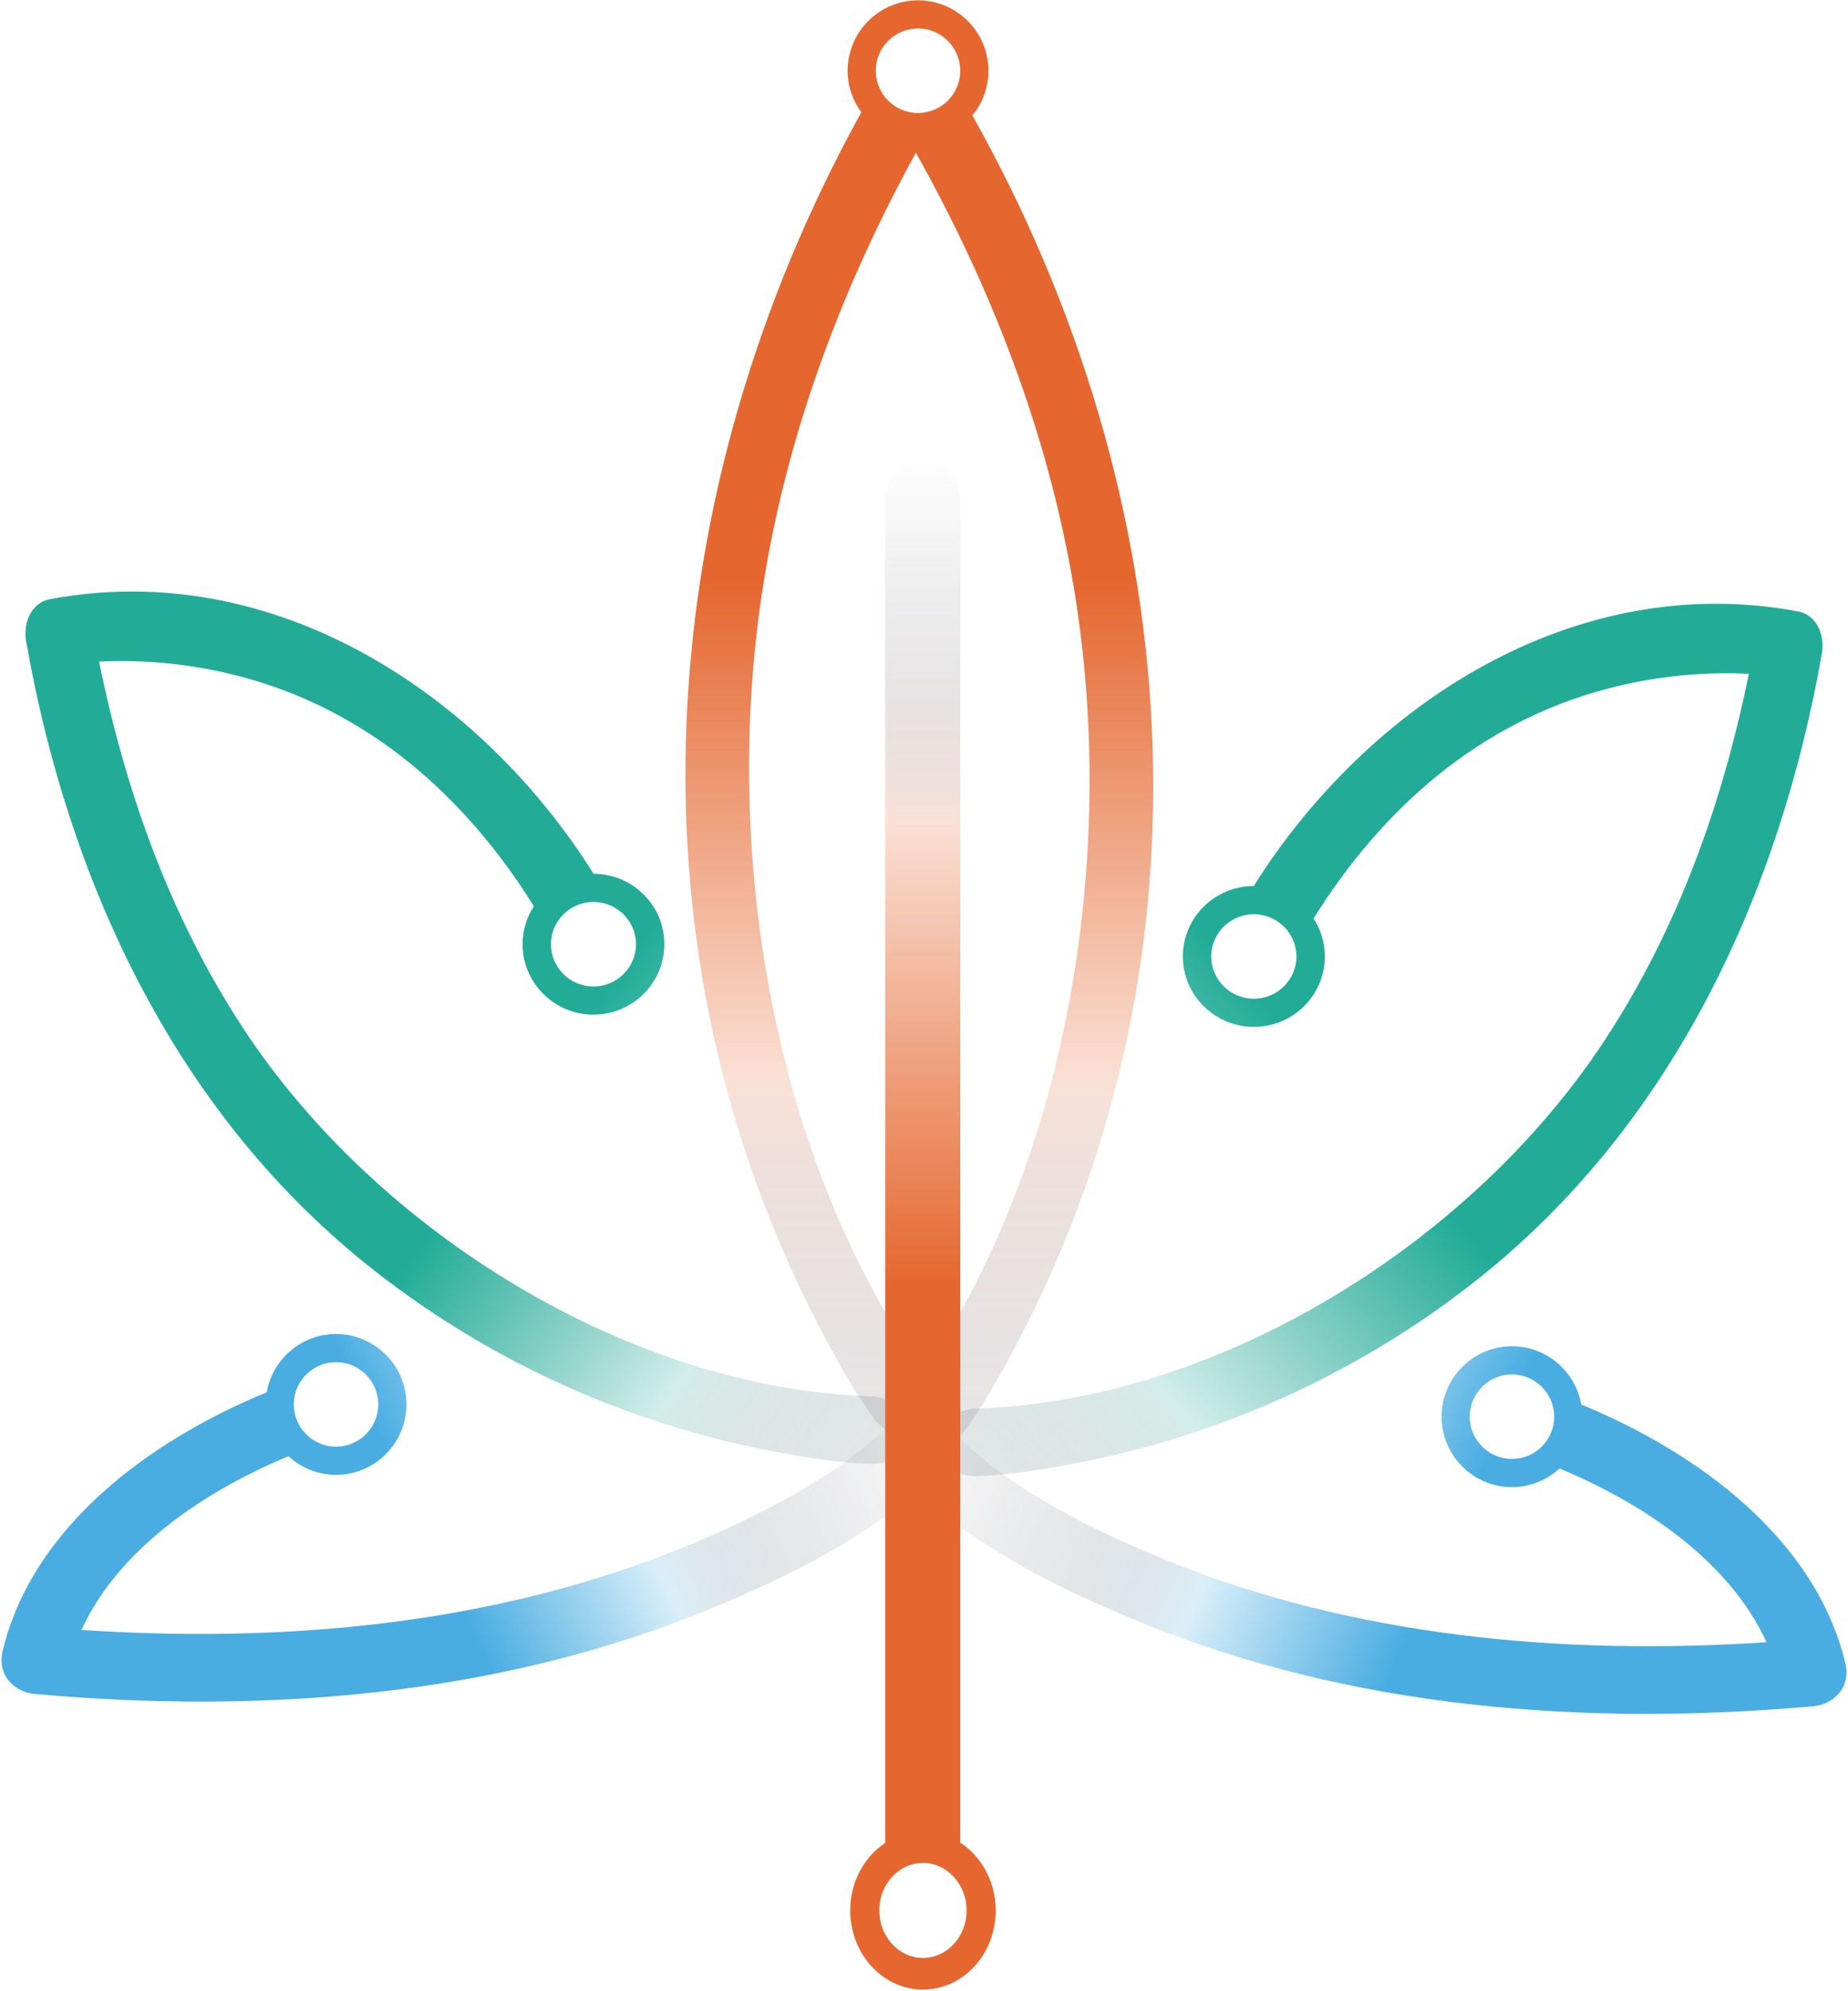
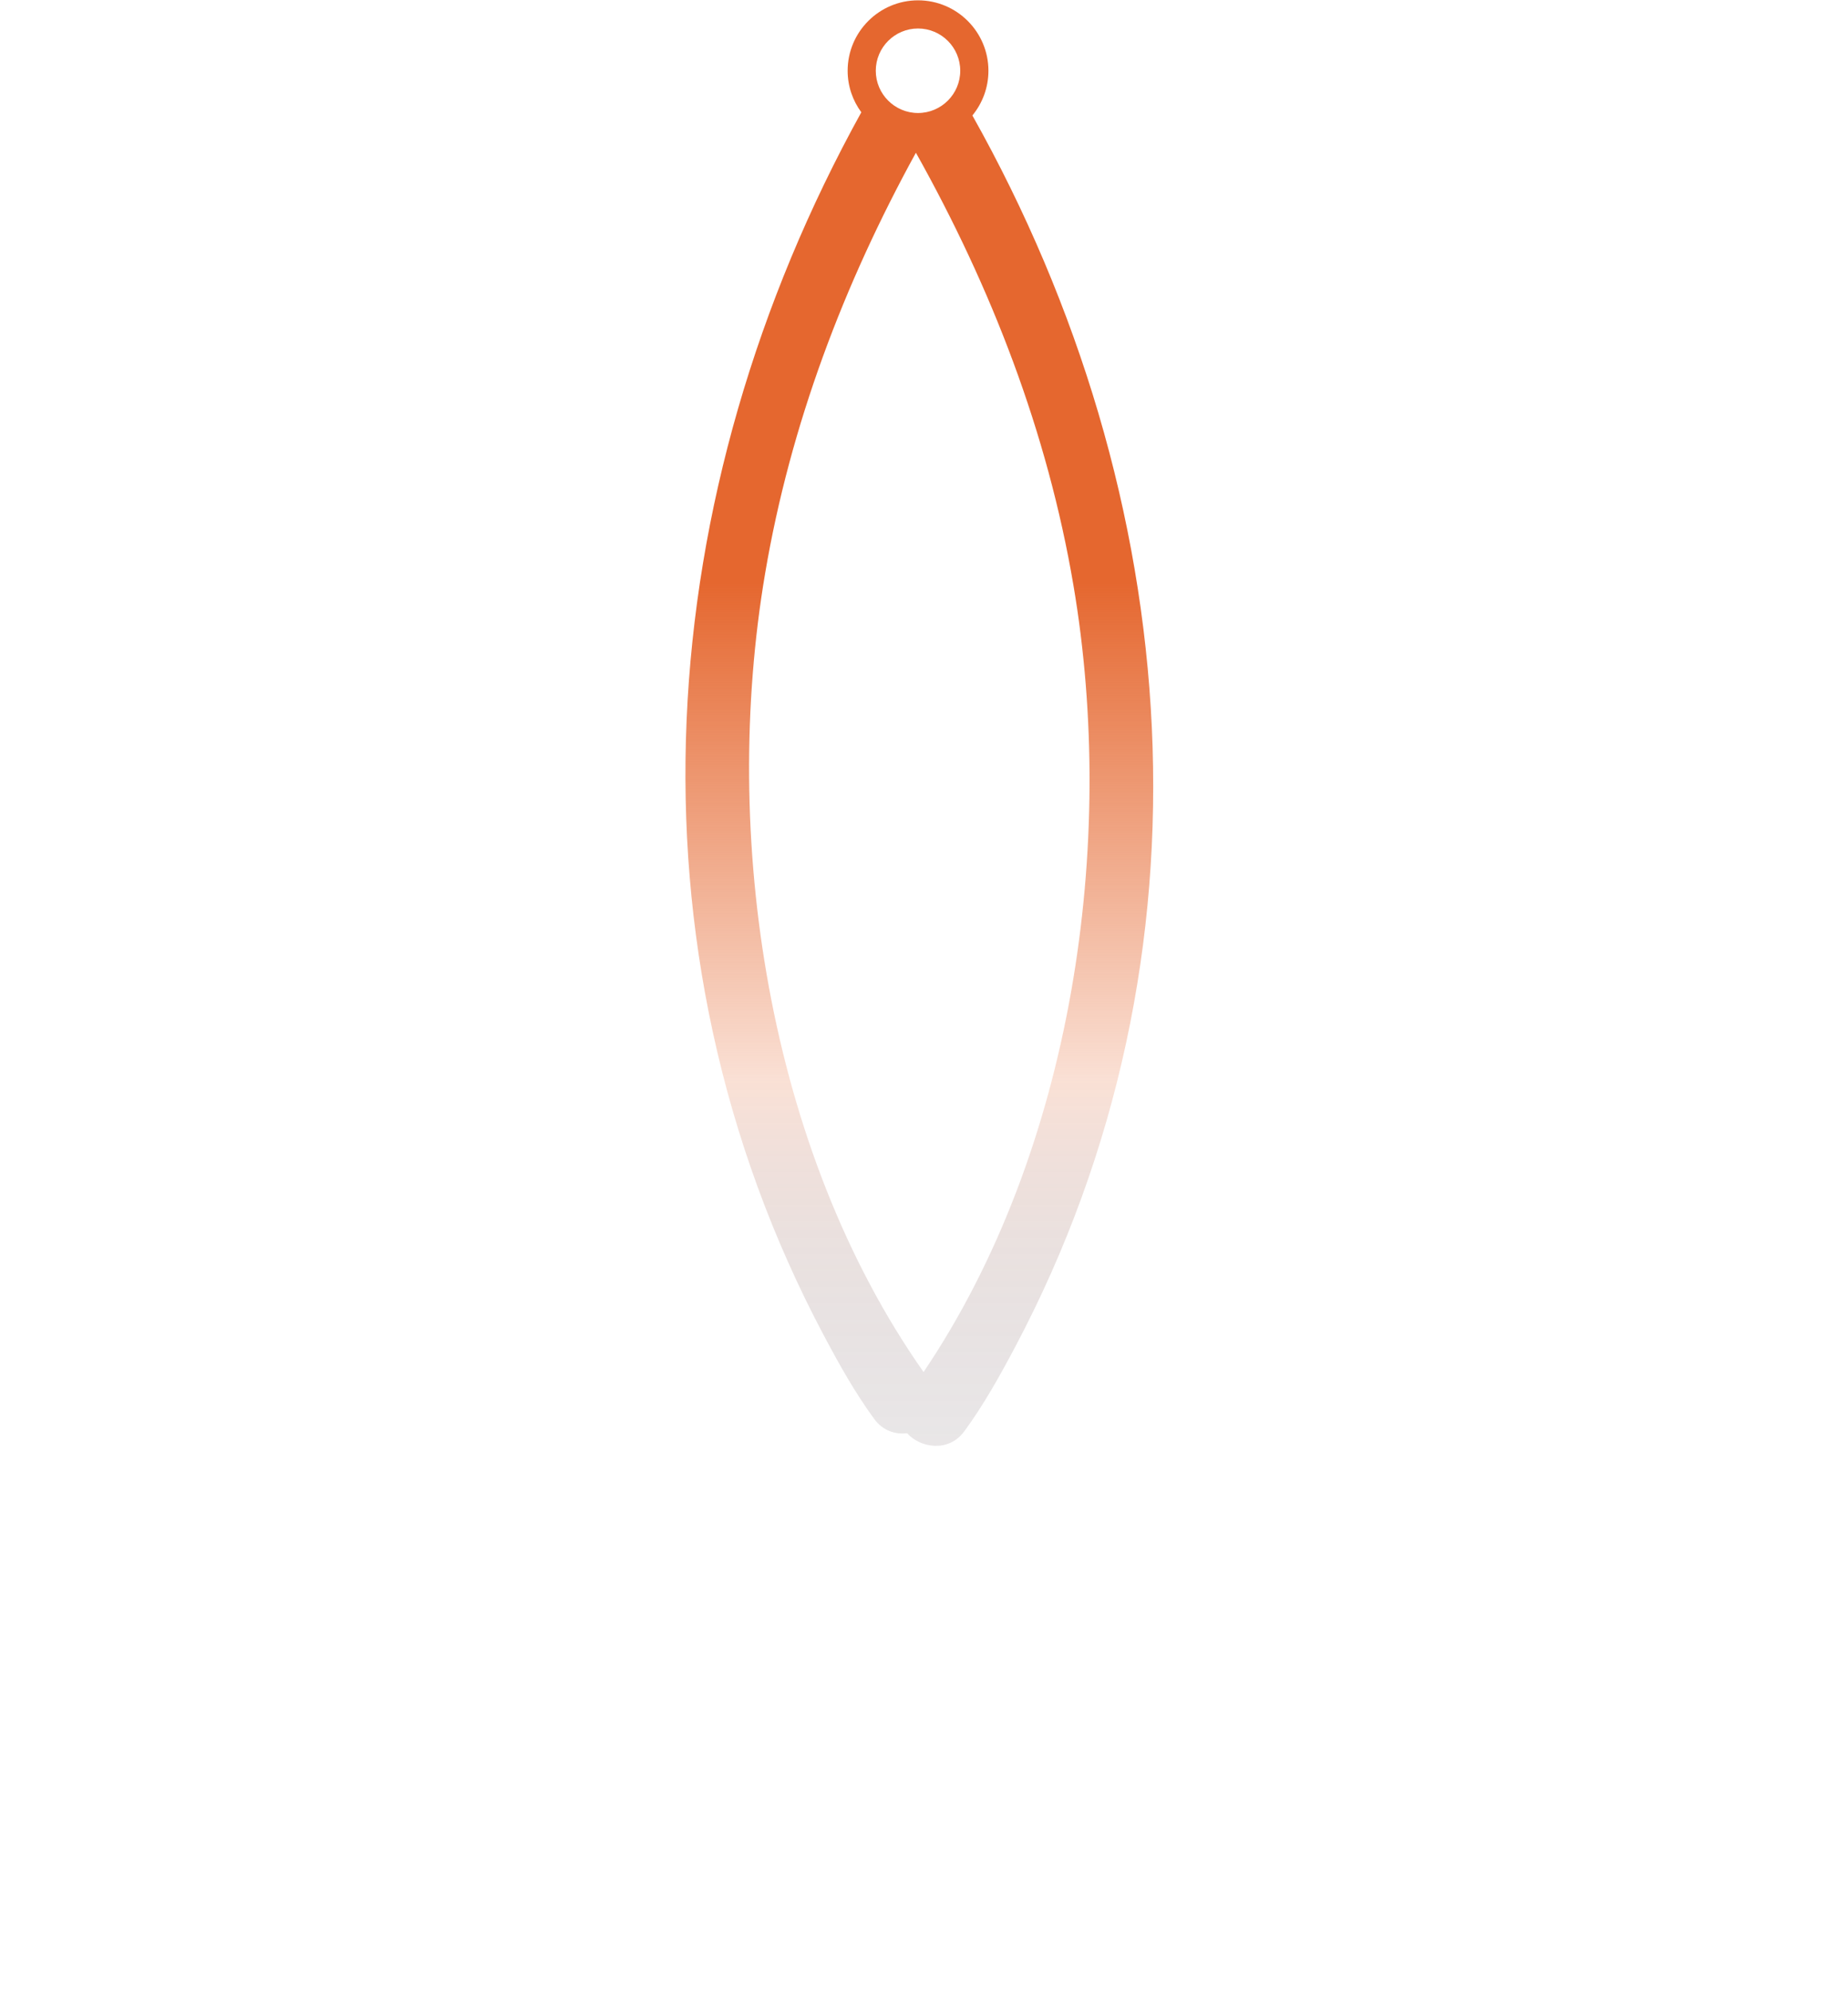
<svg xmlns="http://www.w3.org/2000/svg" width="796px" height="857px" viewBox="0 0 796 857" version="1.1">
  <defs>
    <linearGradient x1="126.986%" y1="107.852%" x2="58.723%" y2="56.852%" id="linearGradient-1">
      <stop stop-color="#0E0F23" stop-opacity="0" offset="0%" />
      <stop stop-color="#0F1225" stop-opacity="0.038" offset="11.96%" />
      <stop stop-color="#131A2A" stop-opacity="0.068" offset="21.27%" />
      <stop stop-color="#182733" stop-opacity="0.095" offset="29.68%" />
      <stop stop-color="#1E3740" stop-opacity="0.12" offset="37.56%" />
      <stop stop-color="#254C51" stop-opacity="0.144" offset="45.08%" />
      <stop stop-color="#2A6967" stop-opacity="0.167" offset="52.33%" />
      <stop stop-color="#298F83" stop-opacity="0.19" offset="59.22%" />
      <stop stop-color="#23A694" stop-opacity="0.2" offset="62.5%" />
      <stop stop-color="#22AC98" offset="100%" />
    </linearGradient>
    <linearGradient x1="101.235%" y1="39.381%" x2="43.901%" y2="50.134%" id="linearGradient-2">
      <stop stop-color="#0E0F23" stop-opacity="0" offset="0%" />
      <stop stop-color="#101225" stop-opacity="0.038" offset="11.94%" />
      <stop stop-color="#151A2C" stop-opacity="0.068" offset="21.22%" />
      <stop stop-color="#1C2638" stop-opacity="0.095" offset="29.62%" />
      <stop stop-color="#25364A" stop-opacity="0.12" offset="37.48%" />
      <stop stop-color="#304C63" stop-opacity="0.144" offset="44.99%" />
      <stop stop-color="#3C6A88" stop-opacity="0.167" offset="52.21%" />
      <stop stop-color="#4592BB" stop-opacity="0.189" offset="59.09%" />
      <stop stop-color="#46ACE1" stop-opacity="0.2" offset="62.5%" />
      <stop stop-color="#49ADE2" offset="100%" />
    </linearGradient>
    <linearGradient x1="-27.651%" y1="121.239%" x2="44.593%" y2="56.229%" id="linearGradient-3">
      <stop stop-color="#0E0F23" stop-opacity="0" offset="0%" />
      <stop stop-color="#0F1225" stop-opacity="0.038" offset="11.96%" />
      <stop stop-color="#131A2A" stop-opacity="0.068" offset="21.27%" />
      <stop stop-color="#182733" stop-opacity="0.095" offset="29.68%" />
      <stop stop-color="#1E3740" stop-opacity="0.12" offset="37.56%" />
      <stop stop-color="#254C51" stop-opacity="0.144" offset="45.08%" />
      <stop stop-color="#2A6967" stop-opacity="0.167" offset="52.33%" />
      <stop stop-color="#298F83" stop-opacity="0.19" offset="59.22%" />
      <stop stop-color="#23A694" stop-opacity="0.2" offset="62.5%" />
      <stop stop-color="#22AC98" offset="100%" />
    </linearGradient>
    <linearGradient x1="-2.463%" y1="39.617%" x2="58.999%" y2="50.515%" id="linearGradient-4">
      <stop stop-color="#0E0F23" stop-opacity="0" offset="0%" />
      <stop stop-color="#101225" stop-opacity="0.038" offset="11.94%" />
      <stop stop-color="#151A2C" stop-opacity="0.068" offset="21.22%" />
      <stop stop-color="#1C2638" stop-opacity="0.095" offset="29.62%" />
      <stop stop-color="#25364A" stop-opacity="0.12" offset="37.48%" />
      <stop stop-color="#304C63" stop-opacity="0.144" offset="44.99%" />
      <stop stop-color="#3C6A88" stop-opacity="0.167" offset="52.21%" />
      <stop stop-color="#4592BB" stop-opacity="0.189" offset="59.09%" />
      <stop stop-color="#46ACE1" stop-opacity="0.2" offset="62.5%" />
      <stop stop-color="#49ADE2" offset="99.55%" />
    </linearGradient>
    <linearGradient x1="50.001%" y1="130.847%" x2="50.001%" y2="40.165%" id="linearGradient-5">
      <stop stop-color="#0E0F23" stop-opacity="0" offset="0%" />
      <stop stop-color="#121124" stop-opacity="0.036" offset="11.42%" />
      <stop stop-color="#1B1627" stop-opacity="0.065" offset="20.3%" />
      <stop stop-color="#2A1D2B" stop-opacity="0.091" offset="28.32%" />
      <stop stop-color="#3D272F" stop-opacity="0.115" offset="35.85%" />
      <stop stop-color="#563234" stop-opacity="0.138" offset="43.03%" />
      <stop stop-color="#794137" stop-opacity="0.16" offset="49.94%" />
      <stop stop-color="#A95336" stop-opacity="0.181" offset="56.51%" />
      <stop stop-color="#E5672F" stop-opacity="0.2" offset="62.5%" />
      <stop stop-color="#E5672F" offset="100%" />
    </linearGradient>
    <linearGradient x1="49.974%" y1="-0.934%" x2="49.974%" y2="53.896%" id="linearGradient-6">
      <stop stop-color="#0E0F23" stop-opacity="0" offset="0%" />
      <stop stop-color="#121124" stop-opacity="0.036" offset="8.09%" />
      <stop stop-color="#1B1627" stop-opacity="0.065" offset="14.38%" />
      <stop stop-color="#2A1D2B" stop-opacity="0.091" offset="20.06%" />
      <stop stop-color="#3D272F" stop-opacity="0.115" offset="25.39%" />
      <stop stop-color="#563234" stop-opacity="0.138" offset="30.48%" />
      <stop stop-color="#794137" stop-opacity="0.16" offset="35.37%" />
      <stop stop-color="#A95336" stop-opacity="0.181" offset="40.03%" />
      <stop stop-color="#E5672F" stop-opacity="0.2" offset="44.27%" />
      <stop stop-color="#E5672F" offset="100%" />
    </linearGradient>
  </defs>
  <g id="Page-1" stroke="none" stroke-width="1" fill="none" fill-rule="evenodd">
    <g id="Logo-cannasoft-SVG" fill-rule="nonzero">
      <g id="Group">
        <g id="Shape">
-           <path d="M375.53,601.12 C271.54,598.01 162.47,530.57 104.78,442.73 C73.24,394.7 54.03,340.68 42.67,284.8 C44.53,284.71 46.46,284.65 48.43,284.61 C66.94,284.27 85.29,286.46 103.19,291.13 C158.69,305.61 200.57,343.01 229.95,390.14 C226.89,394.86 225.09,400.47 225.09,406.49 C225.09,423.21 238.79,436.81 255.63,436.81 C272.47,436.81 286.17,423.21 286.17,406.49 C286.17,389.78 272.49,376.18 255.66,376.17 C206.63,297.99 117.39,239.91 21.46,257.96 C13.16,259.52 9.96,268.65 11.22,275.87 C29.16,378.29 74.5,476.96 157.03,543.62 C208.04,584.82 269.65,613.11 334.33,625.07 C347.85,627.57 361.76,629.83 375.54,630.24 C394.4,630.79 394.39,601.68 375.53,601.12 Z M273.95,406.49 C273.95,416.52 265.73,424.68 255.63,424.68 C245.53,424.68 237.31,416.52 237.31,406.49 C237.31,396.46 245.53,388.3 255.63,388.3 C265.73,388.3 273.95,396.46 273.95,406.49 Z" fill="url(#linearGradient-1)" />
-           <path d="M380.88,615.49 C358.76,636.69 324.72,653.73 294.56,666.04 C212.55,699.5 122.87,707.48 35.08,701.7 C51.19,666.64 88.17,641.91 124.26,626.91 C129.66,631.87 136.84,634.93 144.74,634.93 C161.46,634.93 175.06,621.33 175.06,604.61 C175.06,587.89 161.46,574.29 144.74,574.29 C129.81,574.29 117.39,585.15 114.9,599.37 C64.73,620.01 13.98,657.11 1.11,710.86 C-1.24,720.68 5.6,728.43 15.15,729.28 C112.94,738 214.31,730.4 305.82,692.66 C339.27,678.87 374.97,661.45 401.46,636.07 C415.02,623.09 394.41,602.52 380.88,615.49 Z M144.74,586.42 C154.77,586.42 162.93,594.58 162.93,604.61 C162.93,614.64 154.77,622.8 144.74,622.8 C134.71,622.8 126.55,614.64 126.55,604.61 C126.55,594.58 134.71,586.42 144.74,586.42 Z" fill="url(#linearGradient-2)" />
-           <path d="M774.53,263.23 C678.48,245.18 589.13,303.26 540.04,381.44 C523.19,381.46 509.5,395.05 509.5,411.76 C509.5,428.48 523.22,442.08 540.08,442.08 C556.94,442.08 570.66,428.48 570.66,411.76 C570.66,405.74 568.86,400.14 565.8,395.41 C595.21,348.27 637.15,310.88 692.71,296.4 C710.63,291.73 729.01,289.53 747.53,289.88 C749.5,289.92 751.43,289.98 753.29,290.07 C741.91,345.95 722.68,399.97 691.1,448 C633.34,535.84 524.13,603.28 420.02,606.39 C401.14,606.95 401.13,636.07 420.02,635.5 C433.82,635.09 447.74,632.83 461.28,630.33 C526.03,618.37 587.72,590.09 638.79,548.88 C721.42,482.22 766.82,383.54 784.78,281.13 C786.04,273.92 782.84,264.79 774.53,263.23 Z M540.07,429.96 C529.95,429.96 521.72,421.8 521.72,411.77 C521.72,401.74 529.95,393.58 540.07,393.58 C550.19,393.58 558.42,401.74 558.42,411.77 C558.42,421.8 550.19,429.96 540.07,429.96 Z" fill="url(#linearGradient-3)" />
-           <path d="M794.89,716.14 C782.02,662.39 731.27,625.29 681.1,604.65 C678.61,590.42 666.19,579.57 651.26,579.57 C634.54,579.57 620.94,593.17 620.94,609.89 C620.94,626.61 634.54,640.21 651.26,640.21 C659.16,640.21 666.34,637.15 671.74,632.19 C707.83,647.19 744.81,671.92 760.92,706.98 C673.13,712.76 583.45,704.78 501.44,671.32 C471.28,659.01 437.24,641.97 415.12,620.77 C401.58,607.8 380.98,628.37 394.54,641.35 C421.03,666.73 456.74,684.15 490.18,697.94 C581.69,735.68 683.06,743.28 780.85,734.56 C790.4,733.71 797.24,725.97 794.89,716.14 Z M651.26,628.08 C641.23,628.08 633.07,619.92 633.07,609.89 C633.07,599.86 641.23,591.7 651.26,591.7 C661.29,591.7 669.45,599.86 669.45,609.89 C669.45,619.92 661.29,628.08 651.26,628.08 Z" fill="url(#linearGradient-4)" />
          <path d="M418.84,49.71 C423.15,44.47 425.75,37.76 425.75,30.46 C425.75,13.74 412.15,0.14 395.43,0.14 C378.71,0.14 365.11,13.74 365.11,30.46 C365.11,37.15 367.31,43.32 371,48.34 C280.81,211.5 265.94,407.33 354.74,574.7 C361.31,587.09 368.27,599.56 376.58,610.9 C380.31,615.98 385.67,617.6 390.71,617.01 C396.48,623.4 408.62,625.37 415.37,616.17 C423.68,604.84 430.64,592.36 437.21,579.97 C526.72,411.27 510.94,213.63 418.84,49.71 Z M395.42,12.27 C405.45,12.27 413.61,20.43 413.61,30.46 C413.61,40.49 405.45,48.65 395.42,48.65 C385.39,48.65 377.23,40.49 377.23,30.46 C377.23,20.43 385.39,12.27 395.42,12.27 Z M397.81,590.67 C330.36,494.69 310.42,359.67 329.58,246.77 C340.43,182.85 363.42,122.36 394.51,65.75 C427.09,123.87 451.2,186.13 462.38,252.04 C481.19,362.89 462.33,495.07 397.81,590.67 Z" fill="url(#linearGradient-5)" />
-           <path d="M413.62,793.25 L413.62,215.42 C413.62,205.71 406.38,197.83 397.45,197.83 C388.52,197.83 381.28,205.7 381.28,215.42 L381.28,793.38 C372.26,799.37 366.22,810.14 366.22,822.45 C366.22,841.24 380.28,856.53 397.56,856.53 C414.84,856.53 428.9,841.24 428.9,822.45 C428.88,810.06 422.74,799.22 413.62,793.25 Z M397.54,842.9 C387.17,842.9 378.74,833.73 378.74,822.45 C378.74,811.18 387.17,802 397.54,802 C407.91,802 416.34,811.17 416.34,822.45 C416.35,833.73 407.91,842.9 397.54,842.9 Z" fill="url(#linearGradient-6)" />
        </g>
      </g>
    </g>
  </g>
</svg>